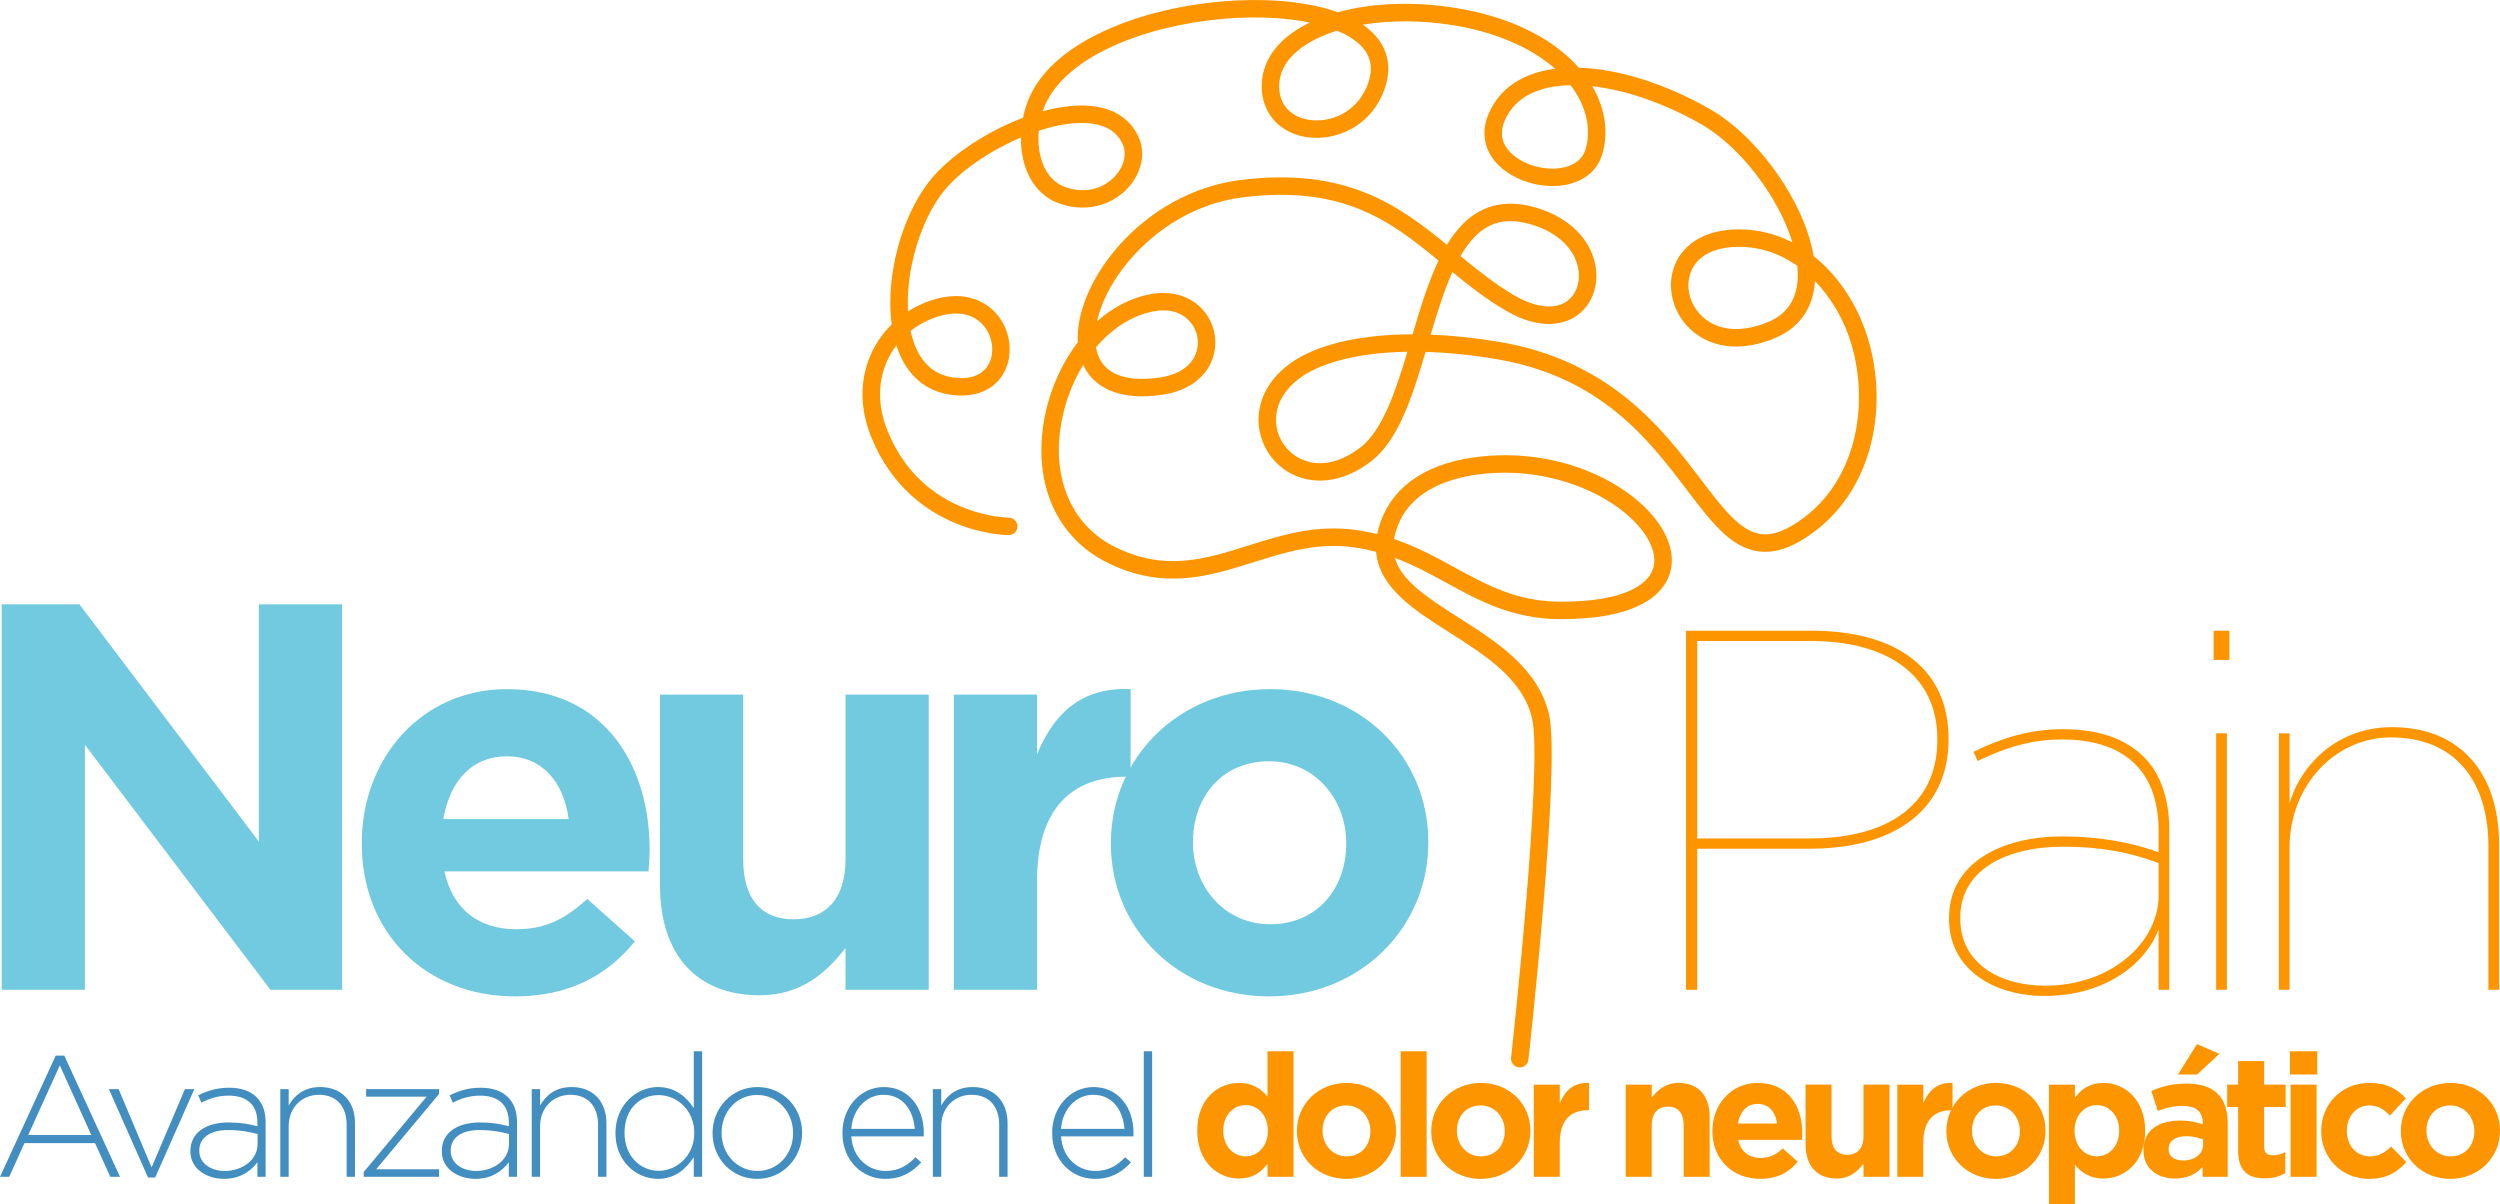
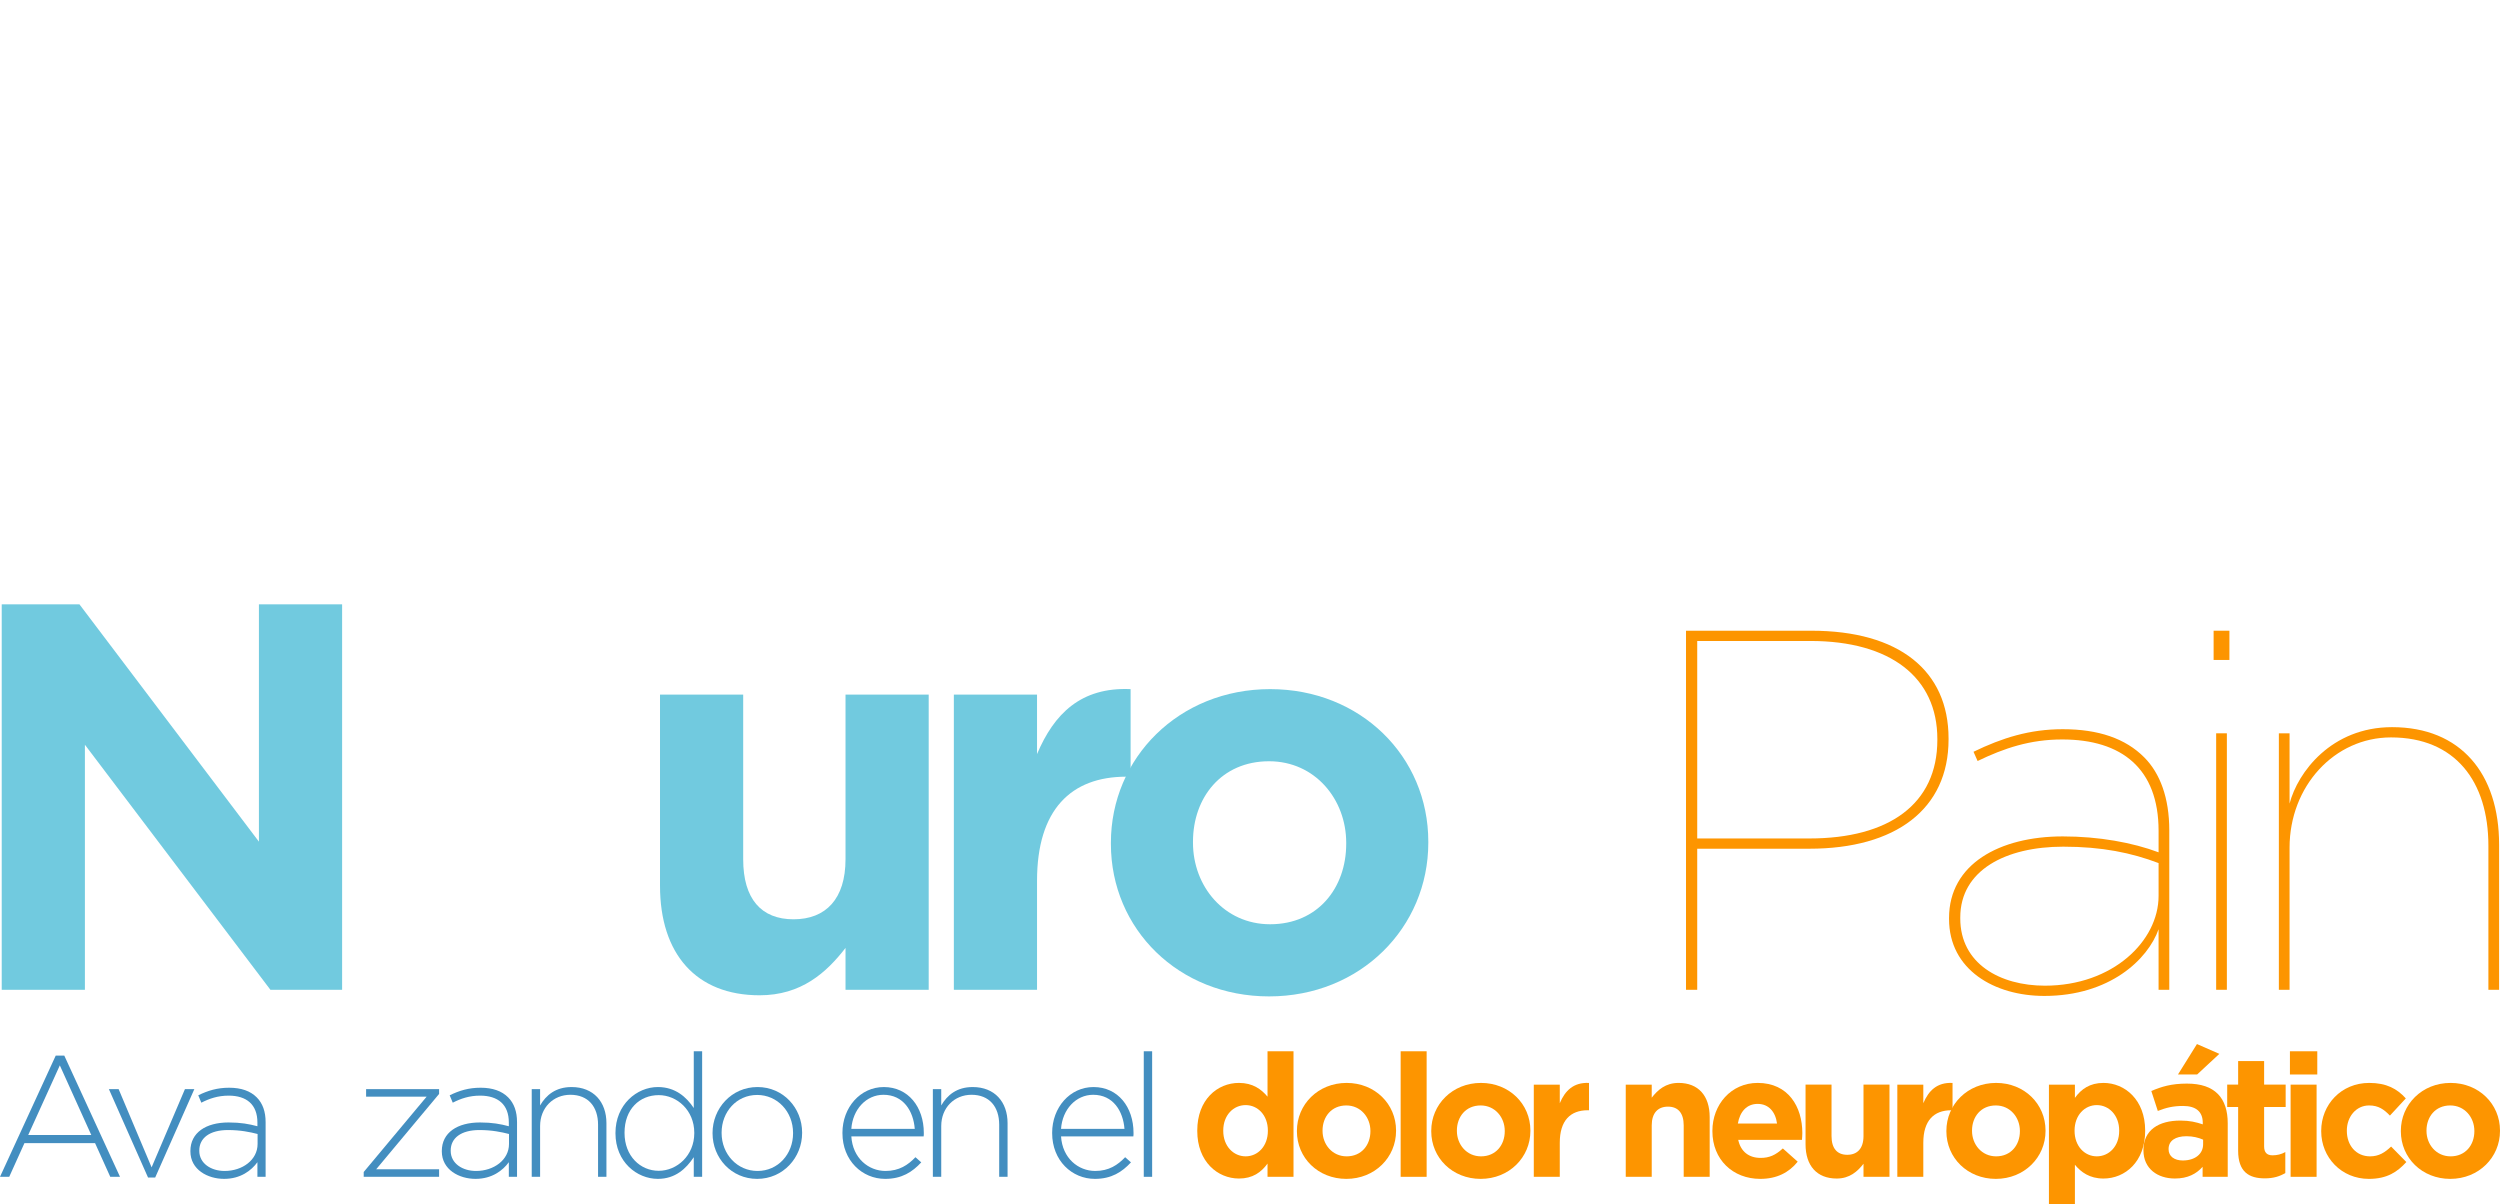
<svg xmlns="http://www.w3.org/2000/svg" version="1.1" id="Capa_1" x="0px" y="0px" width="411.696px" height="198.327px" viewBox="0 0 411.696 198.327" enable-background="new 0 0 411.696 198.327" xml:space="preserve">
  <polygon fill="#71CADF" points="0.284,99.519 13.081,99.519 42.639,138.603 42.639,99.519 56.338,99.519 56.338,162.996   44.532,162.996 13.981,122.643 13.981,162.996 0.284,162.996 " />
-   <path fill="#71CADF" d="M59.578,138.966v-0.182c0-13.874,9.822-25.3,23.88-25.3c16.132,0,23.522,12.605,23.522,26.389  c0,1.088-0.091,2.267-0.181,3.627H73.186c1.352,6.257,5.678,9.522,11.806,9.522c4.595,0,7.84-1.451,11.715-4.988l7.84,6.983  c-4.595,5.713-10.994,9.068-19.735,9.068C70.301,164.085,59.578,153.838,59.578,138.966 M93.643,134.885  c-0.811-6.167-4.416-10.338-10.184-10.338c-5.767,0-9.372,4.081-10.453,10.338H93.643z" />
  <path fill="#71CADF" d="M108.689,145.857v-31.467h13.698v27.114c0,6.529,2.974,9.885,8.291,9.885s8.561-3.356,8.561-9.885v-27.114  h13.698v48.605h-13.698v-6.892c-3.154,4.081-7.299,7.799-14.149,7.799C114.637,163.903,108.689,157.103,108.689,145.857" />
  <path fill="#71CADF" d="M157.079,114.391h13.698v9.793c2.794-6.619,7.209-11.063,15.41-10.7v14.419h-0.72  c-9.103,0-14.69,5.441-14.69,17.139v17.955h-13.698V114.391z" />
  <path fill="#71CADF" d="M182.941,138.966v-0.182c0-13.965,11.175-25.3,26.225-25.3c14.869,0,26.044,11.063,26.044,25.119v0.181  c0,13.966-11.175,25.301-26.225,25.301C194.116,164.085,182.941,153.022,182.941,138.966 M221.692,138.966v-0.182  c0-7.164-5.137-13.421-12.707-13.421c-7.84,0-12.526,5.985-12.526,13.24v0.181c0,7.164,5.136,13.421,12.707,13.421  C217.005,152.205,221.692,146.22,221.692,138.966" />
  <path fill="#438EC0" d="M9.178,173.83h1.407l9.178,19.966h-1.605l-2.505-5.551H4.026l-2.506,5.551H0L9.178,173.83z M15.033,186.914  l-5.18-11.47l-5.208,11.47H15.033z" />
  <polygon fill="#438EC0" points="17.929,179.353 19.533,179.353 24.967,192.238 30.457,179.353 32.005,179.353 25.558,193.909   24.376,193.909 " />
  <path fill="#438EC0" d="M31.354,189.604v-0.057c0-3.03,2.562-4.701,6.278-4.701c2.027,0,3.379,0.255,4.758,0.623v-0.623  c0-2.945-1.774-4.418-4.73-4.418c-1.773,0-3.181,0.481-4.504,1.161l-0.507-1.218c1.577-0.765,3.097-1.246,5.096-1.246  c1.97,0,3.491,0.538,4.532,1.586c0.986,0.991,1.464,2.351,1.464,4.078v9.006h-1.351v-2.407c-0.985,1.359-2.759,2.747-5.49,2.747  C34.227,194.136,31.354,192.635,31.354,189.604 M42.419,188.387v-1.643c-1.21-0.312-2.815-0.651-4.87-0.651  c-3.041,0-4.73,1.331-4.73,3.37v0.057c0,2.096,1.971,3.313,4.167,3.313C39.914,192.833,42.419,191.021,42.419,188.387" />
-   <path fill="#438EC0" d="M46.16,179.353h1.379v2.69c0.986-1.699,2.562-3.03,5.181-3.03c3.631,0,5.743,2.464,5.743,5.947v8.836h-1.38  v-8.581c0-2.974-1.632-4.928-4.561-4.928c-2.815,0-4.983,2.124-4.983,5.154v8.354H46.16V179.353z" />
  <polygon fill="#438EC0" points="59.895,193.003 70.255,180.599 60.289,180.599 60.289,179.353 72.31,179.353 72.31,180.146   61.95,192.55 72.31,192.55 72.31,193.796 59.895,193.796 " />
  <path fill="#438EC0" d="M72.757,189.604v-0.057c0-3.03,2.562-4.701,6.278-4.701c2.027,0,3.379,0.255,4.758,0.623v-0.623  c0-2.945-1.774-4.418-4.73-4.418c-1.773,0-3.181,0.481-4.504,1.161l-0.507-1.218c1.577-0.765,3.097-1.246,5.096-1.246  c1.97,0,3.491,0.538,4.532,1.586c0.986,0.991,1.464,2.351,1.464,4.078v9.006h-1.351v-2.407c-0.985,1.359-2.759,2.747-5.49,2.747  C75.629,194.136,72.757,192.635,72.757,189.604 M83.821,188.387v-1.643c-1.21-0.312-2.815-0.651-4.87-0.651  c-3.041,0-4.73,1.331-4.73,3.37v0.057c0,2.096,1.971,3.313,4.167,3.313C81.316,192.833,83.821,191.021,83.821,188.387" />
  <path fill="#438EC0" d="M87.563,179.353h1.379v2.69c0.986-1.699,2.562-3.03,5.181-3.03c3.631,0,5.743,2.464,5.743,5.947v8.836h-1.38  v-8.581c0-2.974-1.632-4.928-4.561-4.928c-2.815,0-4.983,2.124-4.983,5.154v8.354h-1.379V179.353z" />
  <path fill="#438EC0" d="M101.354,186.631v-0.057c0-4.673,3.52-7.562,6.982-7.562c2.872,0,4.702,1.643,5.913,3.455v-9.346h1.379  v20.674h-1.379v-3.229c-1.268,1.897-3.041,3.568-5.913,3.568C104.874,194.136,101.354,191.331,101.354,186.631 M114.333,186.603  v-0.057c0-3.71-2.843-6.202-5.856-6.202c-3.153,0-5.63,2.321-5.63,6.174v0.057c0,3.795,2.59,6.23,5.63,6.23  C111.489,192.805,114.333,190.284,114.333,186.603" />
  <path fill="#438EC0" d="M117.341,186.631v-0.057c0-4.05,3.125-7.562,7.405-7.562c4.251,0,7.347,3.455,7.347,7.505v0.057  c0,4.05-3.125,7.562-7.404,7.562C120.438,194.136,117.341,190.681,117.341,186.631 M130.601,186.631v-0.057  c0-3.512-2.59-6.259-5.912-6.259c-3.406,0-5.856,2.804-5.856,6.202v0.057c0,3.512,2.59,6.259,5.913,6.259  C128.152,192.833,130.601,190.028,130.601,186.631" />
  <path fill="#438EC0" d="M138.732,186.603v-0.057c0-4.163,2.928-7.533,6.813-7.533c4.026,0,6.588,3.285,6.588,7.562  c0,0.255,0,0.34-0.028,0.566h-11.909c0.225,3.597,2.843,5.691,5.631,5.691c2.252,0,3.716-0.99,4.926-2.265l0.958,0.849  c-1.465,1.587-3.21,2.72-5.941,2.72C141.998,194.136,138.732,191.134,138.732,186.603 M150.641,185.895  c-0.226-2.917-1.858-5.607-5.152-5.607c-2.844,0-5.068,2.407-5.293,5.607H150.641z" />
  <path fill="#438EC0" d="M153.622,179.353h1.379v2.69c0.986-1.699,2.562-3.03,5.181-3.03c3.631,0,5.743,2.464,5.743,5.947v8.836  h-1.38v-8.581c0-2.974-1.632-4.928-4.561-4.928c-2.815,0-4.983,2.124-4.983,5.154v8.354h-1.379V179.353z" />
  <path fill="#438EC0" d="M173.267,186.603v-0.057c0-4.163,2.928-7.533,6.813-7.533c4.026,0,6.588,3.285,6.588,7.562  c0,0.255,0,0.34-0.028,0.566h-11.909c0.225,3.597,2.843,5.691,5.631,5.691c2.252,0,3.716-0.99,4.926-2.265l0.958,0.849  c-1.465,1.587-3.21,2.72-5.941,2.72C176.533,194.136,173.267,191.134,173.267,186.603 M185.176,185.895  c-0.226-2.917-1.858-5.607-5.152-5.607c-2.844,0-5.068,2.407-5.293,5.607H185.176z" />
  <rect x="188.354" y="173.122" fill="#438EC0" width="1.379" height="20.674" />
  <path fill="#FD9500" d="M197.163,186.234v-0.057c0-5.069,3.294-7.845,6.869-7.845c2.28,0,3.688,1.047,4.702,2.266v-7.477h4.279  v20.674h-4.279v-2.181c-1.042,1.444-2.45,2.464-4.702,2.464C200.513,194.079,197.163,191.304,197.163,186.234 M208.791,186.234  v-0.057c0-2.521-1.661-4.191-3.66-4.191s-3.688,1.643-3.688,4.191v0.057c0,2.521,1.689,4.19,3.688,4.19  S208.791,188.755,208.791,186.234" />
  <path fill="#FD9500" d="M213.573,186.291v-0.057c0-4.361,3.49-7.901,8.192-7.901c4.645,0,8.136,3.455,8.136,7.845v0.057  c0,4.361-3.491,7.901-8.193,7.901C217.063,194.136,213.573,190.681,213.573,186.291 M225.678,186.291v-0.057  c0-2.237-1.604-4.191-3.97-4.191c-2.449,0-3.913,1.869-3.913,4.135v0.057c0,2.237,1.605,4.191,3.97,4.191  C224.214,190.426,225.678,188.557,225.678,186.291" />
  <rect x="230.657" y="173.122" fill="#FD9500" width="4.279" height="20.674" />
  <path fill="#FD9500" d="M235.695,186.291v-0.057c0-4.361,3.49-7.901,8.192-7.901c4.645,0,8.136,3.455,8.136,7.845v0.057  c0,4.361-3.491,7.901-8.193,7.901C239.186,194.136,235.695,190.681,235.695,186.291 M247.801,186.291v-0.057  c0-2.237-1.605-4.191-3.971-4.191c-2.448,0-3.912,1.869-3.912,4.135v0.057c0,2.237,1.604,4.191,3.97,4.191  C246.337,190.426,247.801,188.557,247.801,186.291" />
  <path fill="#FD9500" d="M252.583,178.616h4.279v3.059c0.872-2.067,2.252-3.455,4.813-3.342v4.503h-0.225  c-2.845,0-4.589,1.699-4.589,5.353v5.607h-4.279V178.616z" />
  <path fill="#FD9500" d="M267.726,178.616h4.278v2.152c0.985-1.274,2.281-2.436,4.421-2.436c3.266,0,5.123,2.124,5.123,5.636v9.827  h-4.279v-8.468c0-2.039-0.93-3.087-2.589-3.087c-1.662,0-2.676,1.048-2.676,3.087v8.468h-4.278V178.616z" />
  <path fill="#FD9500" d="M281.995,186.291v-0.057c0-4.333,3.069-7.901,7.46-7.901c5.04,0,7.349,3.937,7.349,8.241  c0,0.34-0.028,0.708-0.057,1.133h-10.501c0.422,1.954,1.774,2.974,3.688,2.974c1.437,0,2.45-0.453,3.66-1.558l2.449,2.181  c-1.435,1.784-3.434,2.832-6.165,2.832C285.345,194.136,281.995,190.936,281.995,186.291 M292.637,185.017  c-0.253-1.926-1.38-3.229-3.182-3.229c-1.801,0-2.927,1.275-3.265,3.229H292.637z" />
  <path fill="#FD9500" d="M297.335,188.443v-9.827h4.278v8.468c0,2.039,0.93,3.087,2.591,3.087c1.66,0,2.674-1.048,2.674-3.087v-8.468  h4.28v15.18h-4.28v-2.152c-0.985,1.274-2.28,2.436-4.419,2.436C299.192,194.079,297.335,191.955,297.335,188.443" />
  <path fill="#FD9500" d="M312.449,178.616h4.279v3.059c0.873-2.067,2.252-3.455,4.813-3.342v4.503h-0.225  c-2.844,0-4.589,1.699-4.589,5.353v5.607h-4.279V178.616z" />
  <path fill="#FD9500" d="M320.527,186.291v-0.057c0-4.361,3.49-7.901,8.192-7.901c4.645,0,8.136,3.455,8.136,7.845v0.057  c0,4.361-3.491,7.901-8.192,7.901C324.018,194.136,320.527,190.681,320.527,186.291 M332.633,186.291v-0.057  c0-2.237-1.605-4.191-3.97-4.191c-2.449,0-3.913,1.869-3.913,4.135v0.057c0,2.237,1.604,4.191,3.97,4.191  C331.169,190.426,332.633,188.557,332.633,186.291" />
  <path fill="#FD9500" d="M337.415,178.616h4.278v2.181c1.042-1.444,2.45-2.464,4.702-2.464c3.519,0,6.868,2.775,6.868,7.845v0.057  c0,5.069-3.294,7.845-6.868,7.845c-2.28,0-3.688-1.048-4.702-2.266v6.514h-4.278V178.616z M348.985,186.234v-0.057  c0-2.521-1.689-4.191-3.688-4.191s-3.66,1.671-3.66,4.191v0.057c0,2.521,1.661,4.19,3.66,4.19S348.985,188.783,348.985,186.234" />
  <path fill="#FD9500" d="M352.979,189.435v-0.057c0-3.285,2.506-4.843,6.081-4.843c1.548,0,2.59,0.255,3.688,0.623v-0.255  c0-1.813-1.098-2.775-3.236-2.775c-1.661,0-2.787,0.283-4.167,0.821l-1.07-3.285c1.662-0.709,3.294-1.218,5.855-1.218  c2.365,0,3.998,0.595,5.097,1.699c1.126,1.133,1.632,2.804,1.632,4.843v8.808h-4.138v-1.643c-1.042,1.161-2.449,1.925-4.562,1.925  C355.316,194.078,352.979,192.465,352.979,189.435 M362.806,188.443v-0.765c-0.762-0.34-1.69-0.566-2.731-0.566  c-1.83,0-2.956,0.736-2.956,2.096v0.057c0,1.161,0.957,1.841,2.337,1.841C361.481,191.105,362.806,190.029,362.806,188.443   M361.791,171.933l3.688,1.614l-3.66,3.398h-3.153L361.791,171.933z" />
  <path fill="#FD9500" d="M368.573,189.491v-7.193h-1.802v-3.682h1.802v-3.88h4.279v3.88h3.547v3.682h-3.547v6.485  c0,0.991,0.449,1.473,1.38,1.473c0.76,0,1.464-0.17,2.11-0.538v3.455c-0.9,0.538-1.941,0.878-3.378,0.878  C370.375,194.051,368.573,193.003,368.573,189.491" />
  <path fill="#FD9500" d="M377.102,173.122h4.504v3.823h-4.504V173.122z M377.214,178.616h4.279v15.18h-4.279V178.616z" />
  <path fill="#FD9500" d="M382.252,186.291v-0.057c0-4.333,3.293-7.901,7.911-7.901c2.843,0,4.589,0.963,6.023,2.549l-2.618,2.832  c-0.984-1.02-1.886-1.671-3.435-1.671c-2.139,0-3.659,1.869-3.659,4.135v0.057c0,2.351,1.492,4.191,3.828,4.191  c1.436,0,2.422-0.623,3.463-1.614l2.506,2.549c-1.464,1.614-3.153,2.775-6.166,2.775  C385.573,194.136,382.252,190.596,382.252,186.291" />
  <path fill="#FD9500" d="M395.368,186.291v-0.057c0-4.361,3.49-7.901,8.192-7.901c4.645,0,8.136,3.455,8.136,7.845v0.057  c0,4.361-3.491,7.901-8.193,7.901C398.858,194.136,395.368,190.681,395.368,186.291 M407.474,186.291v-0.057  c0-2.237-1.605-4.191-3.971-4.191c-2.448,0-3.912,1.869-3.912,4.135v0.057c0,2.237,1.604,4.191,3.97,4.191  C406.01,190.426,407.474,188.557,407.474,186.291" />
-   <path fill="#FD9500" d="M250.273,175.777c-0.067,0-0.137-0.005-0.206-0.016c-0.786-0.112-1.331-0.841-1.219-1.627  c0.019-0.132,5.296-47.955,3.444-55.857c-1.513-6.45-7.653-10.348-13.593-14.117c-5.716-3.629-11.587-7.355-12.084-13.281  c-1.144-0.306-2.339-0.557-3.599-0.738c-6.057-0.872-11.416,0.816-16.6,2.449c-7.253,2.285-14.754,4.648-23.993,0.105  c-8.001-3.934-11.996-12.237-10.686-22.209c0.669-5.091,2.698-10.085,5.713-14.063c0.015-0.02,0.031-0.04,0.046-0.061  c-0.127-2.284,0.362-4.869,1.475-7.581c1.83-4.458,5.129-8.777,9.29-12.161c4.722-3.84,10.269-6.253,16.043-6.976  c17.275-2.165,25.979,4.123,33.969,10.68c1.517-2.506,3.342-4.505,5.656-5.669c2.903-1.462,6.354-1.479,10.256-0.049  c4.921,1.803,8.152,5.456,8.643,9.771c0.36,3.182-0.928,6.144-3.361,7.729c-1.744,1.136-5.563,2.517-11.553-0.987  c-3.203-1.874-6.029-4.1-8.733-6.321c-1.379,3.067-2.501,6.68-3.579,10.309c3.554,0.138,7.305,0.53,11.156,1.171  c18.436,3.07,27.043,14.394,33.327,22.662c3.632,4.78,6.501,8.555,9.897,9.011c2.037,0.274,4.404-0.648,7.235-2.817  c9.423-7.219,10.667-20.732,7.025-30.349c-1.086-2.866-2.885-5.943-5.346-8.492c-0.298,4.405-2.519,7.619-6.429,9.303  c-2.929,1.261-5.719,1.716-8.292,1.353c-2.319-0.328-4.388-1.329-5.983-2.895c-2.835-2.782-3.789-6.977-2.374-10.437  c1.519-3.713,5.36-5.842,10.54-5.842c3.077,0,6.061,0.731,8.813,2.142c-0.784-2.58-2.073-5.337-3.796-8.064  c-3.142-4.968-7.248-9.131-11.27-11.423c-6.072-3.461-12.426-5.621-17.899-6.234c2.134,3.644,2.724,7.593,1.658,11.176  c-0.793,2.671-2.926,4.47-6.004,5.064c-4.257,0.823-9.327-0.902-11.792-4.011c-1.8-2.27-2.104-5.051-0.86-7.831  c1.416-3.164,3.947-5.361,7.524-6.53c1.047-0.343,2.174-0.589,3.367-0.741c-3.974-3.507-9.84-6.04-16.816-7.171  c-5.19-0.841-10.365-0.834-14.861-0.087c0.8,0.55,1.524,1.175,2.142,1.885c2.104,2.417,2.6,5.441,1.433,8.743  c-1.93,5.465-6.777,8.012-11.177,8.013c-0.629,0-1.247-0.052-1.848-0.155c-4.374-0.75-7.201-4.022-7.201-8.336  c0-3.01,1.379-5.774,3.987-7.994c1.116-0.95,2.439-1.787,3.931-2.505c-0.986-0.204-2.033-0.373-3.133-0.505  c-5.579-0.668-12.078-0.339-18.3,0.927c-12.021,2.446-20.448,7.749-22.542,14.185c3.11-0.853,5.989-1.143,8.423-0.821  c3.571,0.471,6.134,2.26,7.413,5.173c1.134,2.585,0.435,5.826-1.782,8.257c-2.149,2.356-6.207,4.288-11.149,2.641  c-4.519-1.505-6.552-6.098-6.496-10.937c-5.158,2.194-10.092,5.588-12.704,8.844c-2.437,3.04-4.377,7.546-5.321,12.363  c-0.508,2.587-0.694,5.123-0.566,7.429c0.684-0.439,1.401-0.828,2.145-1.159c6.989-3.113,10.881-0.09,12.231,1.355  c2.464,2.638,3.083,6.76,1.473,9.8c-1.592,3.005-4.881,4.357-9.023,3.71c-3.927-0.613-6.84-3.096-8.423-7.179  c-0.116-0.297-0.224-0.602-0.324-0.914c-2.677,3.516-3.72,8.515-1.433,14.108c2.402,5.876,6.463,10.057,12.071,12.426  c4.24,1.792,7.829,1.827,7.865,1.827c0.793,0.003,1.434,0.648,1.433,1.44c-0.002,0.793-0.643,1.434-1.436,1.434  c-0.166,0-4.11-0.022-8.863-2.004c-4.395-1.832-10.345-5.754-13.731-14.035c-1.923-4.705-1.978-9.406-0.159-13.595  c0.819-1.886,2.016-3.608,3.485-5.059c-0.415-3.052-0.275-6.522,0.434-10.137c1.031-5.258,3.181-10.218,5.9-13.608  c2.59-3.23,7.155-6.587,12.21-8.978c1.038-0.491,2.068-0.93,3.081-1.315c0.134-0.661,0.305-1.316,0.513-1.955  c1.309-4.023,4.427-7.538,9.267-10.447c4.154-2.497,9.492-4.456,15.435-5.665c6.515-1.326,13.339-1.669,19.214-0.965  c2.266,0.272,4.921,0.765,7.403,1.657c5.564-1.533,12.436-1.835,19.443-0.699c5.347,0.866,10.033,2.46,13.931,4.738  c2.478,1.448,4.617,3.179,6.311,5.095c6.432,0.187,14.119,2.552,21.546,6.785c4.416,2.517,8.891,7.031,12.274,12.385  c2.582,4.082,4.244,8.166,4.859,11.853c0.216,0.171,0.43,0.347,0.642,0.528c3.27,2.789,5.977,6.719,7.625,11.068  c2.144,5.663,2.671,12.037,1.485,17.948c-1.313,6.54-4.581,11.97-9.451,15.701c-3.468,2.657-6.532,3.764-9.365,3.384  c-4.58-0.616-7.768-4.81-11.804-10.12c-6.327-8.325-14.201-18.684-31.513-21.567c-4.22-0.703-8.062-1.068-11.521-1.168  c-2.258,7.615-4.531,14.647-9.042,18.075c-3.058,2.324-6.318,3.386-9.426,3.068c-2.808-0.287-5.291-1.673-6.991-3.904  c-3.092-4.057-3.104-10.547,2.857-15.103c3.045-2.327,7.721-3.928,13.523-4.629c2.175-0.263,4.499-0.396,6.938-0.401  c1.256-4.249,2.553-8.53,4.271-12.141c-7.955-6.556-15.826-12.469-32.23-10.414c-11.516,1.443-20.012,10.019-23.032,17.377  c-0.432,1.054-0.756,2.075-0.971,3.048c2.595-2.317,5.523-3.835,8.636-4.452c3.598-0.713,6.844,0.267,8.907,2.691  c1.9,2.232,2.45,5.309,1.437,8.031c-1.14,3.064-4.075,5.174-8.053,5.788c-7.109,1.096-10.554-1.152-12.192-3.232  c-0.4-0.507-0.738-1.062-1.013-1.657c-1.921,3.106-3.273,6.808-3.794,10.77c-1.142,8.693,2.261,15.891,9.104,19.256  c8.205,4.034,14.839,1.945,21.862-0.267c5.49-1.73,11.168-3.518,17.873-2.553c1.175,0.169,2.294,0.391,3.366,0.657  c0.137-0.697,0.341-1.422,0.621-2.177c2.246-6.07,8.015-9.742,16.682-10.62c13.309-1.348,24.771,4.655,29.216,11.28  c2.188,3.26,2.595,6.549,1.149,9.26c-1.525,2.859-5.787,6.267-17.431,6.267c-7.911,0-13.458-3.037-18.822-5.975  c-2.68-1.466-5.413-2.963-8.495-4.115c1.003,3.61,4.976,6.336,10.526,9.86c6.127,3.888,13.071,8.296,14.852,15.888  c1.976,8.434-3.317,56.362-3.398,56.923C251.591,175.26,250.977,175.777,250.273,175.777 M229.571,88.766  c3.729,1.258,6.908,2.999,10.018,4.701c5.279,2.891,10.268,5.622,17.442,5.622c10.758,0,13.948-2.973,14.895-4.746  c1.244-2.334-0.093-4.952-1-6.306c-3.87-5.769-14.486-11.24-26.539-10.021c-5.23,0.53-11.953,2.479-14.277,8.758  C229.852,87.472,229.674,88.134,229.571,88.766 M231.771,57.925c-8.843,0.142-14.819,2.113-17.864,4.44  c-4.671,3.57-4.475,8.245-2.317,11.077c2.333,3.06,7.069,4.336,12.393,0.29C227.615,70.97,229.792,64.536,231.771,57.925   M180.474,57.209c0.189,1.068,0.582,2.001,1.18,2.76c1.67,2.12,4.954,2.87,9.495,2.169c2.962-0.457,5.021-1.86,5.799-3.949  c0.65-1.747,0.293-3.727-0.933-5.166c-1.388-1.631-3.575-2.247-6.159-1.735C186.352,51.983,183.091,54.127,180.474,57.209   M149.952,54.498c0.172,0.808,0.394,1.565,0.664,2.262c1.209,3.116,3.291,4.926,6.187,5.378c2.898,0.453,5.043-0.334,6.04-2.215  c1.038-1.96,0.594-4.751-1.034-6.493c-1.992-2.133-5.174-2.378-8.961-0.691C151.82,53.197,150.844,53.788,149.952,54.498   M286.36,40.649c-4.012,0-6.811,1.441-7.88,4.056c-0.977,2.391-0.283,5.324,1.728,7.298c2.584,2.537,6.639,2.884,11.125,0.953  c2.935-1.264,4.519-3.619,4.707-6.999c0.039-0.692,0.018-1.422-0.061-2.182C293.298,41.88,290.079,40.649,286.36,40.649   M240.514,42.172c2.768,2.283,5.643,4.589,8.853,6.466c3.401,1.99,6.511,2.376,8.532,1.06c1.518-0.988,2.313-2.903,2.074-4.997  c-0.364-3.211-2.897-5.976-6.775-7.396c-3.17-1.162-5.778-1.189-7.975-0.083C243.345,38.167,241.816,39.921,240.514,42.172   M171.064,21.528c-0.362,4.073,0.995,8.163,4.464,9.318c3.088,1.029,6.122,0.337,8.117-1.851c1.452-1.592,1.952-3.619,1.274-5.165  c-0.877-1.999-2.564-3.137-5.157-3.479C177.235,20.018,174.182,20.508,171.064,21.528 M258.634,14.022  c-1.841,0.037-3.529,0.291-5.005,0.774c-2.774,0.906-4.724,2.58-5.795,4.973c-0.808,1.803-0.643,3.442,0.489,4.871  c1.817,2.291,5.769,3.597,8.995,2.974c1.396-0.27,3.188-1.019,3.794-3.06c0.873-2.939,0.295-6.245-1.629-9.309  C259.222,14.828,258.938,14.421,258.634,14.022 M220.184,5.051c-2.651,0.818-4.904,1.948-6.561,3.359  c-1.975,1.68-2.976,3.633-2.976,5.805c0,2.929,1.799,4.986,4.812,5.503c3.617,0.62,8.154-1.236,9.831-5.982  c0.823-2.334,0.532-4.264-0.891-5.899C223.454,6.75,222.021,5.811,220.184,5.051" />
  <path fill="#FD9500" d="M277.65,103.866h20.652c14.439,0,22.584,6.588,22.584,17.739v0.169c0,11.488-8.732,17.992-22.92,17.992  h-18.47v23.23h-1.847V103.866z M297.967,138.077c13.097,0,21.072-5.66,21.072-16.219v-0.169c0-10.136-7.724-16.134-20.904-16.134  h-18.638v32.522H297.967z" />
  <path fill="#FD9500" d="M320.966,151.339v-0.169c0-8.869,8.312-13.431,18.722-13.431c5.961,0,11.502,1.014,15.784,2.619v-3.548  c0-10.221-6.045-15.036-15.868-15.036c-5.289,0-9.57,1.436-13.936,3.548l-0.673-1.521c4.702-2.281,9.235-3.717,14.692-3.717  c5.877,0,10.327,1.521,13.432,4.646c2.604,2.619,4.115,6.674,4.115,11.995v26.271h-1.763v-9.967  c-1.764,4.983-8.061,10.98-18.807,10.98C328.438,164.01,320.966,159.702,320.966,151.339 M355.472,147.538v-5.406  c-4.45-1.69-9.319-2.703-15.7-2.703c-9.487,0-16.958,3.885-16.958,11.657v0.169c0,7.434,6.548,11.066,13.936,11.066  C347.915,162.321,355.472,154.972,355.472,147.538" />
  <path fill="#FD9500" d="M364.534,103.865h2.603v4.815h-2.603V103.865z M364.954,120.76h1.763v42.236h-1.763V120.76z" />
  <path fill="#FD9500" d="M375.279,120.76h1.763v11.573c1.343-5.153,6.884-12.587,16.875-12.587c11.334,0,17.631,7.687,17.631,19.345  v23.905h-1.764V139.26c0-10.56-5.457-17.824-16.035-17.824c-9.319,0-16.707,8.025-16.707,18.161v23.399h-1.763V120.76z" />
</svg>